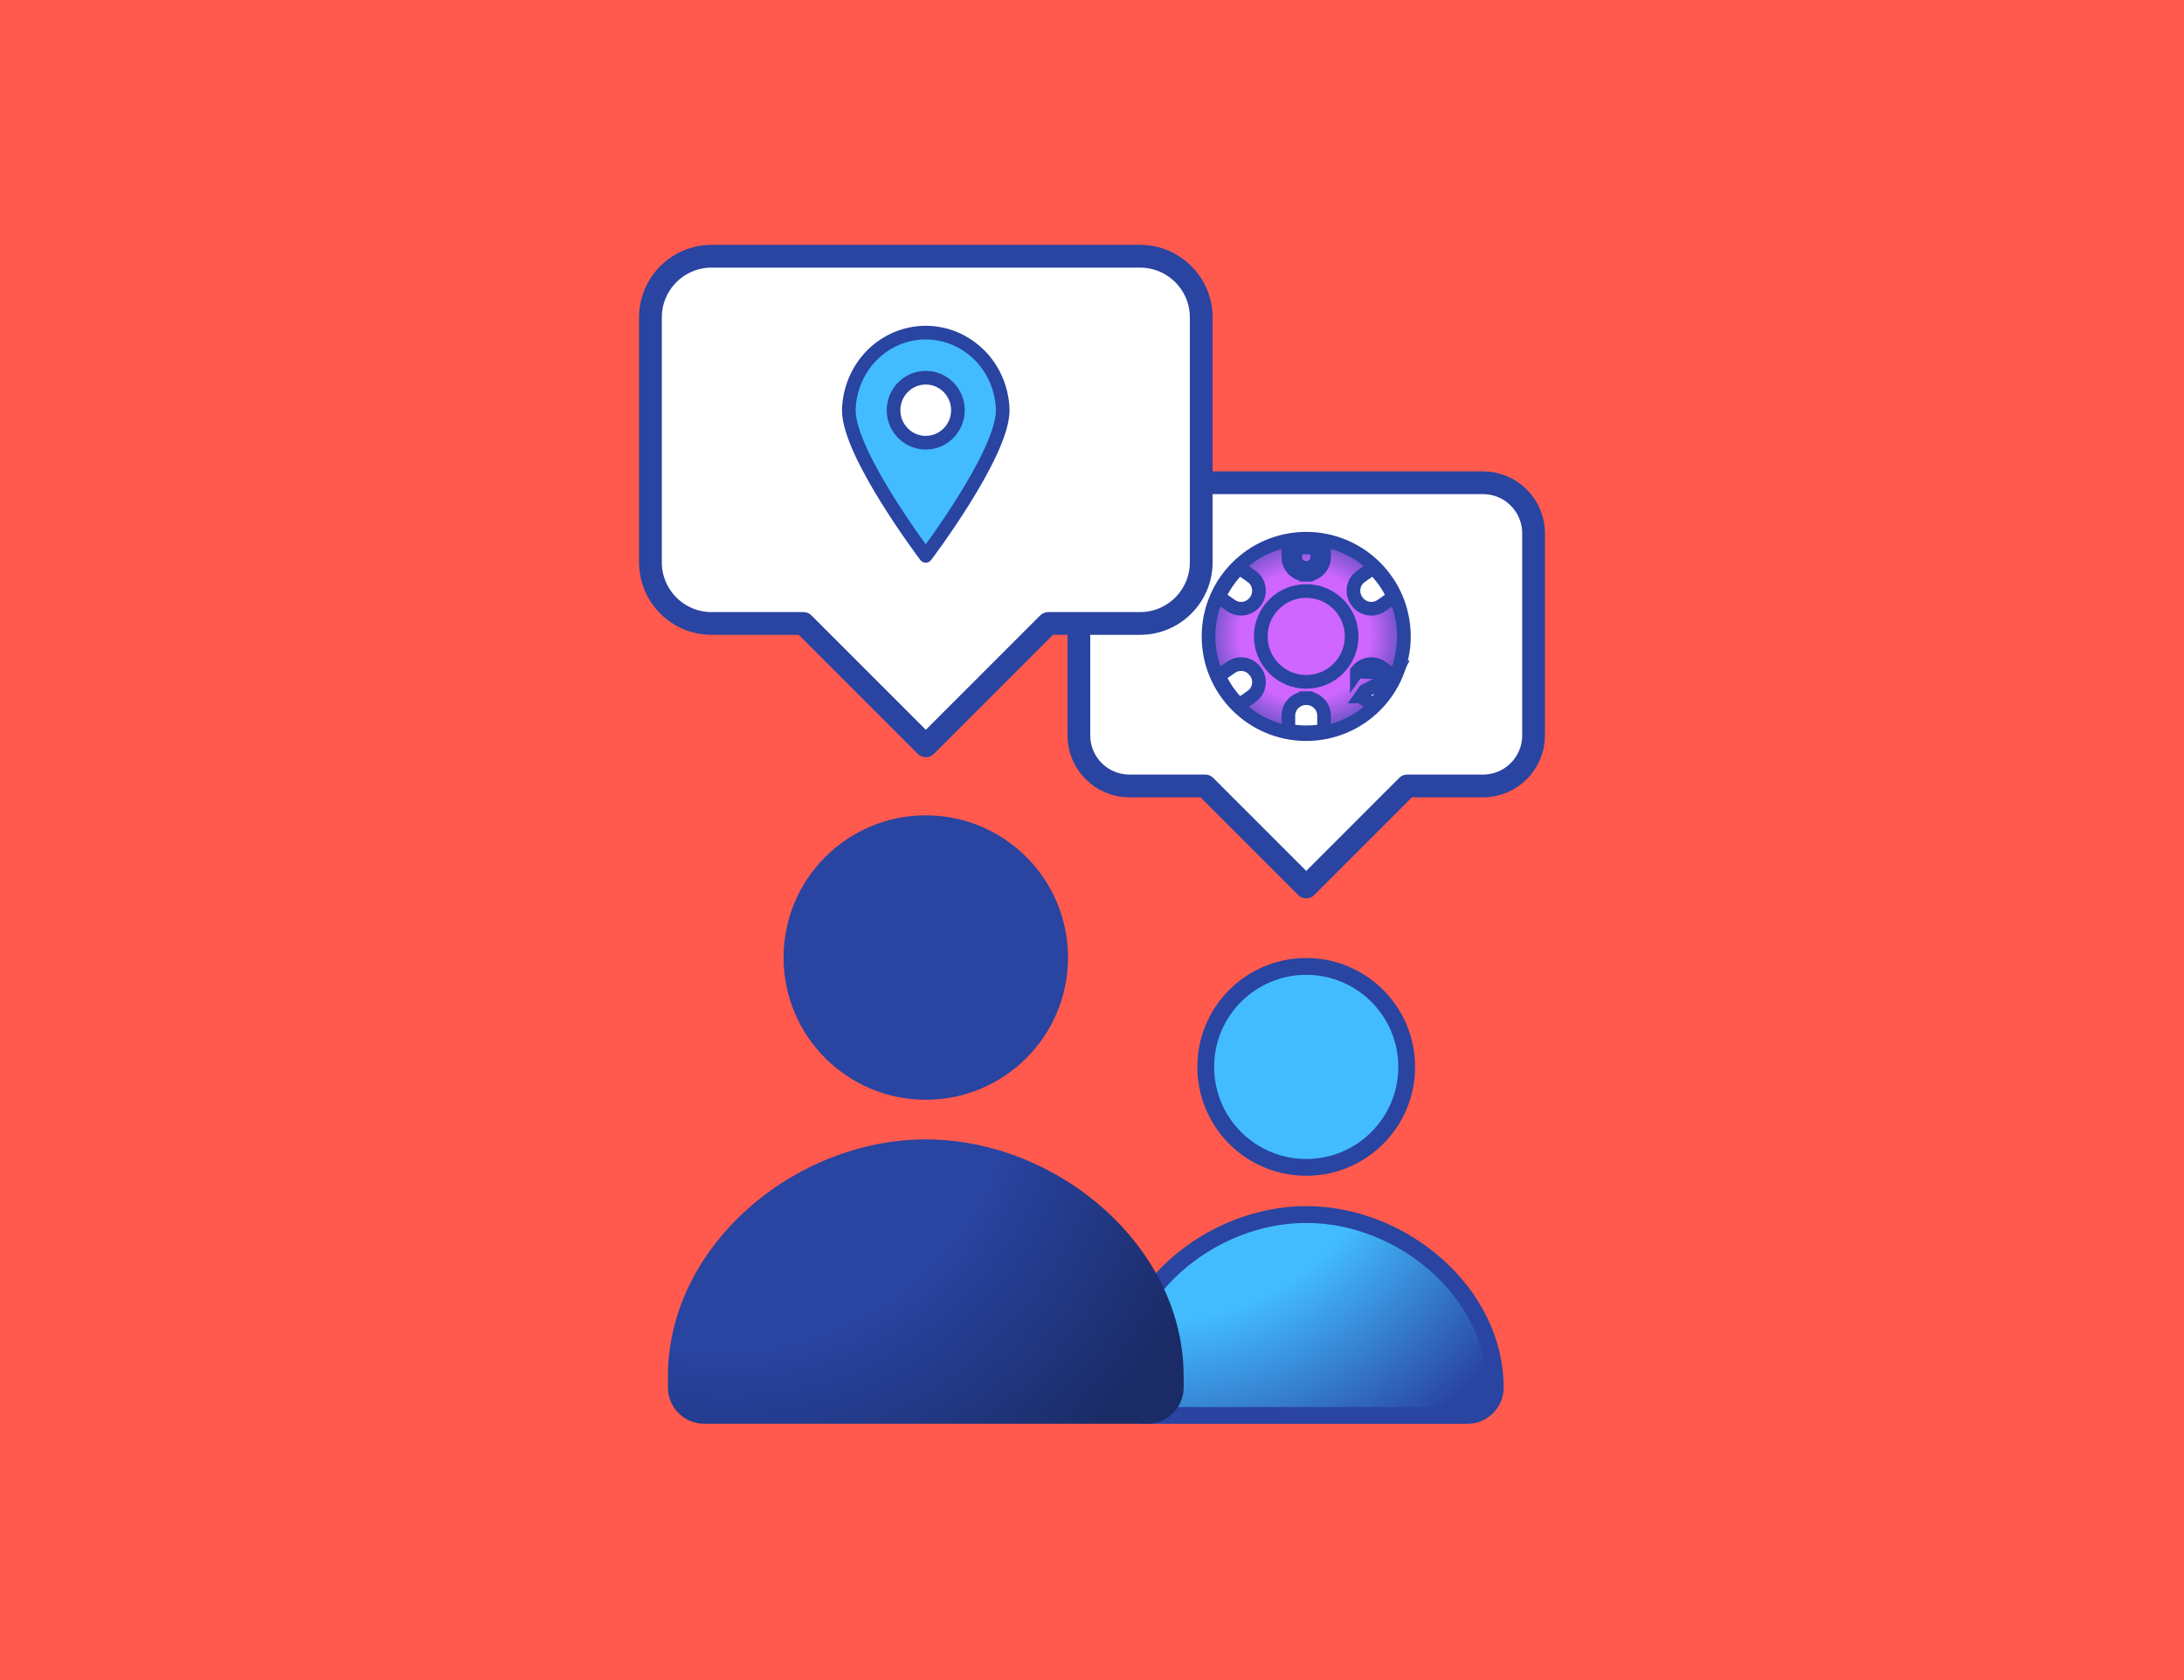
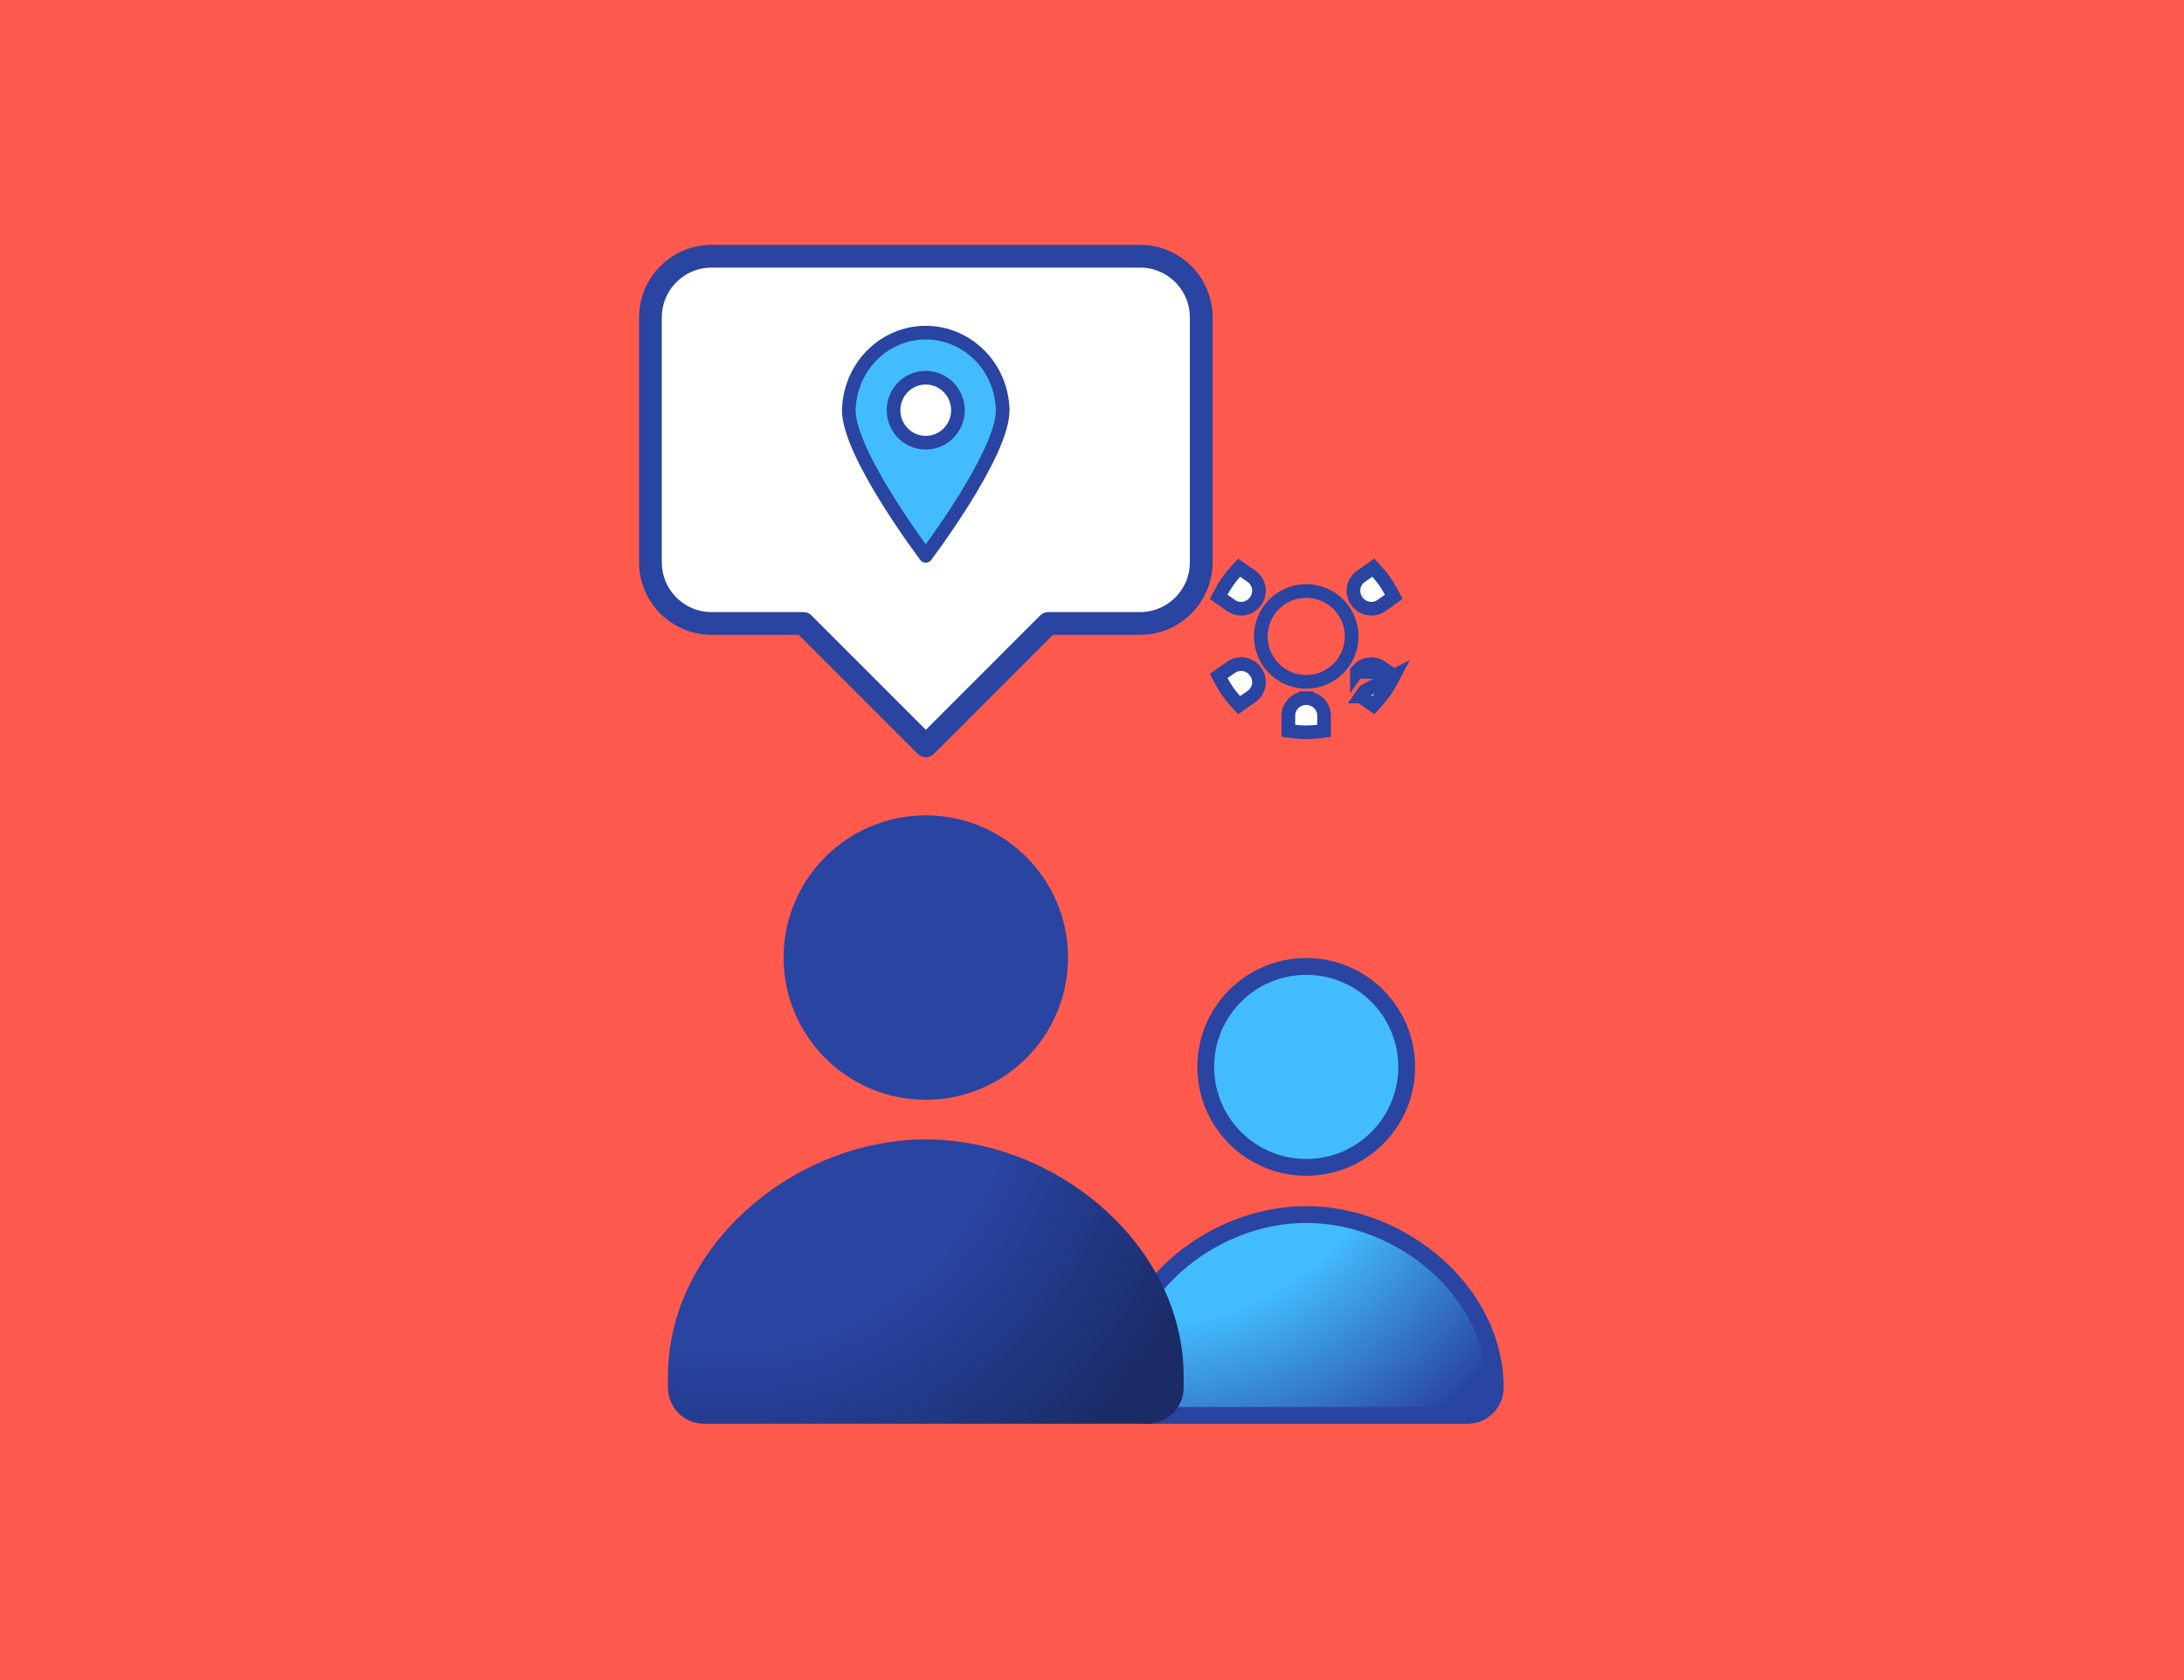
<svg xmlns="http://www.w3.org/2000/svg" width="390" height="300" viewBox="0 0 390 300" fill="none">
  <rect width="390" height="300" fill="#FF5A4D" />
  <path d="M251.196 190.512C251.196 200.422 243.164 208.454 233.254 208.454C223.344 208.454 215.312 200.422 215.312 190.512C215.312 180.602 223.344 172.57 233.254 172.57C243.164 172.57 251.196 180.602 251.196 190.512Z" fill="#43BCFF" stroke="#2944A1" stroke-width="3" />
  <path d="M233.26 216.872C250.487 216.874 267.01 230.866 267.01 247.768C267.01 250.516 264.78 252.745 262.033 252.745H204.488C201.741 252.745 199.511 250.516 199.511 247.768C199.511 230.866 216.024 216.874 233.26 216.872Z" fill="url(#paint0_radial_8106_47177)" stroke="#2944A1" stroke-width="3" />
  <path d="M190.715 170.985C190.715 185.01 179.346 196.379 165.321 196.379C151.296 196.379 139.926 185.01 139.926 170.985C139.926 156.96 151.296 145.59 165.321 145.59C179.346 145.59 190.715 156.96 190.715 170.985Z" fill="#2944A1" />
  <path d="M165.322 203.456C188.693 203.456 211.368 222.406 211.368 245.777V247.758C211.368 251.334 208.467 254.235 204.891 254.235H125.752C122.176 254.235 119.275 251.334 119.275 247.758V245.777C119.275 222.406 141.95 203.456 165.322 203.456Z" fill="url(#paint1_radial_8106_47177)" />
-   <path d="M233.254 158.382L215.214 140.342H201.681C196.703 140.342 192.656 136.306 192.656 131.317V95.227C192.656 90.249 196.692 86.202 201.681 86.202H264.826C269.804 86.202 273.851 90.238 273.851 95.227V131.317C273.851 136.295 269.815 140.342 264.826 140.342H251.293L233.254 158.382Z" fill="white" stroke="#2944A1" stroke-width="4.061" stroke-linecap="round" stroke-linejoin="round" />
  <path d="M165.322 133.18L143.471 111.329H127.08C121.042 111.329 116.149 106.436 116.149 100.398V56.685C116.149 50.647 121.042 45.754 127.08 45.754H203.575C209.613 45.754 214.506 50.647 214.506 56.685V100.398C214.506 106.436 209.613 111.329 203.575 111.329H187.184L165.333 133.18H165.322Z" fill="white" stroke="#2944A1" stroke-width="4.061" stroke-linecap="round" stroke-linejoin="round" />
-   <path d="M233.253 131.088C242.888 131.088 250.698 123.277 250.698 113.643C250.698 104.008 242.888 96.198 233.253 96.198C223.619 96.198 215.808 104.008 215.808 113.643C215.808 123.277 223.619 131.088 233.253 131.088Z" fill="url(#paint2_radial_8106_47177)" stroke="#2944A1" stroke-width="2.44" stroke-miterlimit="10" />
  <path d="M233.234 124.663C231.512 124.661 230.067 126.033 230.067 127.798V129.424V130.501L231.136 130.634C231.832 130.721 232.537 130.765 233.252 130.765C233.967 130.765 234.673 130.721 235.369 130.634L236.438 130.501V129.424V127.798C236.438 126.029 234.987 124.663 233.271 124.663H233.271H233.271H233.271H233.271H233.271H233.271H233.271H233.271H233.271H233.271H233.271H233.271H233.271H233.271H233.271H233.271H233.271H233.271H233.271H233.271H233.271H233.271H233.271H233.271H233.27H233.27H233.27H233.27H233.27H233.27H233.27H233.27H233.27H233.27H233.27H233.27H233.27H233.27H233.27H233.27H233.27H233.27H233.27H233.27H233.27H233.27H233.27H233.27H233.27H233.27H233.27H233.269H233.269H233.269H233.269H233.269H233.269H233.269H233.269H233.269H233.269H233.269H233.269H233.269H233.269H233.269H233.269H233.269H233.269H233.269H233.269H233.269H233.269H233.269H233.269H233.269H233.269H233.269H233.268H233.268H233.268H233.268H233.268H233.268H233.268H233.268H233.268H233.268H233.268H233.268H233.268H233.268H233.268H233.268H233.268H233.268H233.268H233.268H233.268H233.268H233.268H233.268H233.268H233.268H233.268H233.267H233.267H233.267H233.267H233.267H233.267H233.267H233.267H233.267H233.267H233.267H233.267H233.267H233.267H233.267H233.267H233.267H233.267H233.267H233.267H233.267H233.267H233.267H233.267H233.267H233.267H233.267H233.266H233.266H233.266H233.266H233.266H233.266H233.266H233.266H233.266H233.266H233.266H233.266H233.266H233.266H233.266H233.266H233.266H233.266H233.266H233.266H233.266H233.266H233.266H233.266H233.266H233.266H233.265H233.265H233.265H233.265H233.265H233.265H233.265H233.265H233.265H233.265H233.265H233.265H233.265H233.265H233.265H233.265H233.265H233.265H233.265H233.265H233.265H233.265H233.265H233.265H233.265H233.265H233.265H233.264H233.264H233.264H233.264H233.264H233.264H233.264H233.264H233.264H233.264H233.264H233.264H233.264H233.264H233.264H233.264H233.264H233.264H233.264H233.264H233.264H233.264H233.264H233.264H233.264H233.264H233.264H233.263H233.263H233.263H233.263H233.263H233.263H233.263H233.263H233.263H233.263H233.263H233.263H233.263H233.263H233.263H233.263H233.263H233.263H233.263H233.263H233.263H233.263H233.263H233.263H233.263H233.263H233.263H233.262H233.262H233.262H233.262H233.262H233.262H233.262H233.262H233.262H233.262H233.262H233.262H233.262H233.262H233.262H233.262H233.262H233.262H233.262H233.262H233.262H233.262H233.262H233.262H233.262H233.262H233.262H233.261H233.261H233.261H233.261H233.261H233.261H233.261H233.261H233.261H233.261H233.261H233.261H233.261H233.261H233.261H233.261H233.261H233.261H233.261H233.261H233.261H233.261H233.261H233.261H233.261H233.261H233.261H233.26H233.26H233.26H233.26H233.26H233.26H233.26H233.26H233.26H233.26H233.26H233.26H233.26H233.26H233.26H233.26H233.26H233.26H233.26H233.26H233.26H233.26H233.26H233.26H233.26H233.26H233.259H233.259H233.259H233.259H233.259H233.259H233.259H233.259H233.259H233.259H233.259H233.259H233.259H233.259H233.259H233.259H233.259H233.259H233.259H233.259H233.259H233.259H233.259H233.259H233.259H233.259H233.259H233.258H233.258H233.258H233.258H233.258H233.258H233.258H233.258H233.258H233.258H233.258H233.258H233.258H233.258H233.258H233.258H233.258H233.258H233.258H233.258H233.258H233.258H233.258H233.258H233.258H233.258H233.258H233.257H233.257H233.257H233.257H233.257H233.257H233.257H233.257H233.257H233.257H233.257H233.257H233.257H233.257H233.257H233.257H233.257H233.257H233.257H233.257H233.257H233.257H233.257H233.257H233.257H233.257H233.257H233.256H233.256H233.256H233.256H233.256H233.256H233.256H233.256H233.256H233.256H233.256H233.256H233.256H233.256H233.256H233.256H233.256H233.256H233.256H233.256H233.256H233.256H233.256H233.256H233.256H233.256H233.256H233.255H233.255H233.255H233.255H233.255H233.255H233.255H233.255H233.255H233.255H233.255H233.255H233.255H233.255H233.255H233.255H233.255H233.255H233.255H233.255H233.255H233.255H233.255H233.255H233.255H233.255H233.255H233.254H233.254H233.254H233.254H233.254H233.254H233.254H233.254H233.254H233.254H233.254H233.254H233.254H233.254H233.254H233.254H233.254H233.254H233.254H233.254H233.254H233.254H233.254H233.254H233.254H233.254H233.253H233.253H233.253H233.253H233.253H233.253H233.253H233.253H233.253H233.253H233.253H233.253H233.253H233.253H233.253H233.253H233.253H233.253H233.253H233.253H233.253H233.253H233.253H233.253H233.253H233.253H233.253H233.252H233.252H233.252H233.252H233.252H233.252H233.252H233.252H233.252H233.252H233.252H233.252H233.252H233.252H233.252H233.252H233.252H233.252H233.252H233.252H233.252H233.252H233.252H233.252H233.252H233.252H233.252H233.251H233.251H233.251H233.251H233.251H233.251H233.251H233.251H233.251H233.251H233.251H233.251H233.251H233.251H233.251H233.251H233.251H233.251H233.251H233.251H233.251H233.251H233.251H233.251H233.251H233.251H233.251H233.25H233.25H233.25H233.25H233.25H233.25H233.25H233.25H233.25H233.25H233.25H233.25H233.25H233.25H233.25H233.25H233.25H233.25H233.25H233.25H233.25H233.25H233.25H233.25H233.25H233.25H233.25H233.249H233.249H233.249H233.249H233.249H233.249H233.249H233.249H233.249H233.249H233.249H233.249H233.249H233.249H233.249H233.249H233.249H233.249H233.249H233.249H233.249H233.249H233.249H233.249H233.249H233.249H233.249H233.248H233.248H233.248H233.248H233.248H233.248H233.248H233.248H233.248H233.248H233.248H233.248H233.248H233.248H233.248H233.248H233.248H233.248H233.248H233.248H233.248H233.248H233.248H233.248H233.248H233.248H233.247H233.247H233.247H233.247H233.247H233.247H233.247H233.247H233.247H233.247H233.247H233.247H233.247H233.247H233.247H233.247H233.247H233.247H233.247H233.247H233.247H233.247H233.247H233.247H233.247H233.247H233.247H233.246H233.246H233.246H233.246H233.246H233.246H233.246H233.246H233.246H233.246H233.246H233.246H233.246H233.246H233.246H233.246H233.246H233.246H233.246H233.246H233.246H233.246H233.246H233.246H233.246H233.246H233.246H233.245H233.245H233.245H233.245H233.245H233.245H233.245H233.245H233.245H233.245H233.245H233.245H233.245H233.245H233.245H233.245H233.245H233.245H233.245H233.245H233.245H233.245H233.245H233.245H233.245H233.245H233.245H233.244H233.244H233.244H233.244H233.244H233.244H233.244H233.244H233.244H233.244H233.244H233.244H233.244H233.244H233.244H233.244H233.244H233.244H233.244H233.244H233.244H233.244H233.244H233.244H233.244H233.244H233.244H233.243H233.243H233.243H233.243H233.243H233.243H233.243H233.243H233.243H233.243H233.243H233.243H233.243H233.243H233.243H233.243H233.243H233.243H233.243H233.243H233.243H233.243H233.243H233.243H233.243H233.243H233.243H233.242H233.242H233.242H233.242H233.242H233.242H233.242H233.242H233.242H233.242H233.242H233.242H233.242H233.242H233.242H233.242H233.242H233.242H233.242H233.242H233.242H233.242H233.242H233.242H233.242H233.242H233.241H233.241H233.241H233.241H233.241H233.241H233.241H233.241H233.241H233.241H233.241H233.241H233.241H233.241H233.241H233.241H233.241H233.241H233.241H233.241H233.241H233.241H233.241H233.241H233.241H233.241H233.241H233.24H233.24H233.24H233.24H233.24H233.24H233.24H233.24H233.24H233.24H233.24H233.24H233.24H233.24H233.24H233.24H233.24H233.24H233.24H233.24H233.24H233.24H233.24H233.24H233.24H233.24H233.24H233.239H233.239H233.239H233.239H233.239H233.239H233.239H233.239H233.239H233.239H233.239H233.239H233.239H233.239H233.239H233.239H233.239H233.239H233.239H233.239H233.239H233.239H233.239H233.239H233.239H233.239H233.239H233.238H233.238H233.238H233.238H233.238H233.238H233.238H233.238H233.238H233.238H233.238H233.238H233.238H233.238H233.238H233.238H233.238H233.238H233.238H233.238H233.238H233.238H233.238H233.238H233.238H233.238H233.238H233.237H233.237H233.237H233.237H233.237H233.237H233.237H233.237H233.237H233.237H233.237H233.237H233.237H233.237H233.237H233.237H233.237H233.237H233.237H233.237H233.237H233.237H233.237H233.237H233.237H233.237H233.237H233.236H233.236H233.236H233.236H233.236H233.236H233.236H233.236H233.236H233.236H233.236H233.236H233.236H233.236H233.236H233.236H233.236H233.236H233.236H233.236H233.236H233.236H233.236H233.236H233.236H233.236H233.235H233.235H233.235H233.235H233.235H233.235H233.235H233.235H233.235H233.235H233.235H233.235H233.235H233.235H233.235H233.235H233.235H233.235H233.235H233.235H233.235H233.235H233.235H233.235H233.235H233.235H233.235H233.234H233.234H233.234H233.234H233.234H233.234ZM233.234 124.663C233.235 124.663 233.235 124.663 233.236 124.663L233.233 125.883V124.663H233.233H233.233H233.233H233.233H233.233H233.233H233.234H233.234H233.234H233.234H233.234H233.234H233.234H233.234H233.234H233.234H233.234H233.234H233.234H233.234H233.234H233.234H233.234H233.234H233.234H233.234H233.234H233.234H233.234Z" fill="white" stroke="#2944A1" stroke-width="2.44" />
  <path d="M248.886 120.707L248.383 121.659C247.717 122.916 246.9 124.076 245.956 125.12L245.234 125.919L244.352 125.302L243.021 124.372L243.02 124.372L243.719 123.372L248.886 120.707ZM248.886 120.707L248.004 120.089M248.886 120.707L248.004 120.089M248.004 120.089L246.673 119.156L246.672 119.156C245.235 118.15 243.297 118.534 242.306 119.928M248.004 120.089L242.306 119.928M242.306 119.928C242.303 119.932 242.3 119.936 242.297 119.939L242.297 119.94L242.306 119.928Z" fill="white" stroke="#2944A1" stroke-width="2.44" />
  <path d="M248.005 107.201L248.887 106.583L248.383 105.631C247.718 104.375 246.9 103.212 245.953 102.167L245.231 101.369L244.349 101.986L243.02 102.917C243.02 102.917 243.02 102.917 243.02 102.917C243.02 102.917 243.02 102.917 243.02 102.917C241.572 103.931 241.281 105.904 242.273 107.312L242.294 107.342L242.3 107.349L242.3 107.349C242.302 107.352 242.305 107.356 242.307 107.359C243.296 108.753 245.234 109.141 246.673 108.134L246.673 108.134L248.005 107.201Z" fill="white" stroke="#2944A1" stroke-width="2.44" />
-   <path d="M233.27 102.624C234.993 102.626 236.438 101.254 236.438 99.489V97.865V96.788L235.369 96.655C234.673 96.568 233.967 96.525 233.252 96.525C232.537 96.525 231.832 96.568 231.136 96.655L230.067 96.788V97.865V99.489C230.067 101.258 231.517 102.624 233.233 102.624H233.233H233.233H233.233H233.233H233.233H233.233H233.234H233.234H233.234H233.234H233.234H233.234H233.234H233.234H233.234H233.234H233.234H233.234H233.234H233.234H233.234H233.234H233.234H233.234H233.234H233.234H233.234H233.234H233.234H233.234H233.234H233.234H233.234H233.235H233.235H233.235H233.235H233.235H233.235H233.235H233.235H233.235H233.235H233.235H233.235H233.235H233.235H233.235H233.235H233.235H233.235H233.235H233.235H233.235H233.235H233.235H233.235H233.235H233.235H233.235H233.236H233.236H233.236H233.236H233.236H233.236H233.236H233.236H233.236H233.236H233.236H233.236H233.236H233.236H233.236H233.236H233.236H233.236H233.236H233.236H233.236H233.236H233.236H233.236H233.236H233.236H233.237H233.237H233.237H233.237H233.237H233.237H233.237H233.237H233.237H233.237H233.237H233.237H233.237H233.237H233.237H233.237H233.237H233.237H233.237H233.237H233.237H233.237H233.237H233.237H233.237H233.237H233.237H233.238H233.238H233.238H233.238H233.238H233.238H233.238H233.238H233.238H233.238H233.238H233.238H233.238H233.238H233.238H233.238H233.238H233.238H233.238H233.238H233.238H233.238H233.238H233.238H233.238H233.238H233.238H233.239H233.239H233.239H233.239H233.239H233.239H233.239H233.239H233.239H233.239H233.239H233.239H233.239H233.239H233.239H233.239H233.239H233.239H233.239H233.239H233.239H233.239H233.239H233.239H233.239H233.239H233.239H233.24H233.24H233.24H233.24H233.24H233.24H233.24H233.24H233.24H233.24H233.24H233.24H233.24H233.24H233.24H233.24H233.24H233.24H233.24H233.24H233.24H233.24H233.24H233.24H233.24H233.24H233.24H233.241H233.241H233.241H233.241H233.241H233.241H233.241H233.241H233.241H233.241H233.241H233.241H233.241H233.241H233.241H233.241H233.241H233.241H233.241H233.241H233.241H233.241H233.241H233.241H233.241H233.241H233.241H233.242H233.242H233.242H233.242H233.242H233.242H233.242H233.242H233.242H233.242H233.242H233.242H233.242H233.242H233.242H233.242H233.242H233.242H233.242H233.242H233.242H233.242H233.242H233.242H233.242H233.242H233.243H233.243H233.243H233.243H233.243H233.243H233.243H233.243H233.243H233.243H233.243H233.243H233.243H233.243H233.243H233.243H233.243H233.243H233.243H233.243H233.243H233.243H233.243H233.243H233.243H233.243H233.243H233.244H233.244H233.244H233.244H233.244H233.244H233.244H233.244H233.244H233.244H233.244H233.244H233.244H233.244H233.244H233.244H233.244H233.244H233.244H233.244H233.244H233.244H233.244H233.244H233.244H233.244H233.244H233.245H233.245H233.245H233.245H233.245H233.245H233.245H233.245H233.245H233.245H233.245H233.245H233.245H233.245H233.245H233.245H233.245H233.245H233.245H233.245H233.245H233.245H233.245H233.245H233.245H233.245H233.245H233.246H233.246H233.246H233.246H233.246H233.246H233.246H233.246H233.246H233.246H233.246H233.246H233.246H233.246H233.246H233.246H233.246H233.246H233.246H233.246H233.246H233.246H233.246H233.246H233.246H233.246H233.246H233.247H233.247H233.247H233.247H233.247H233.247H233.247H233.247H233.247H233.247H233.247H233.247H233.247H233.247H233.247H233.247H233.247H233.247H233.247H233.247H233.247H233.247H233.247H233.247H233.247H233.247H233.247H233.248H233.248H233.248H233.248H233.248H233.248H233.248H233.248H233.248H233.248H233.248H233.248H233.248H233.248H233.248H233.248H233.248H233.248H233.248H233.248H233.248H233.248H233.248H233.248H233.248H233.248H233.249H233.249H233.249H233.249H233.249H233.249H233.249H233.249H233.249H233.249H233.249H233.249H233.249H233.249H233.249H233.249H233.249H233.249H233.249H233.249H233.249H233.249H233.249H233.249H233.249H233.249H233.249H233.25H233.25H233.25H233.25H233.25H233.25H233.25H233.25H233.25H233.25H233.25H233.25H233.25H233.25H233.25H233.25H233.25H233.25H233.25H233.25H233.25H233.25H233.25H233.25H233.25H233.25H233.25H233.251H233.251H233.251H233.251H233.251H233.251H233.251H233.251H233.251H233.251H233.251H233.251H233.251H233.251H233.251H233.251H233.251H233.251H233.251H233.251H233.251H233.251H233.251H233.251H233.251H233.251H233.251H233.252H233.252H233.252H233.252H233.252H233.252H233.252H233.252H233.252H233.252H233.252H233.252H233.252H233.252H233.252H233.252H233.252H233.252H233.252H233.252H233.252H233.252H233.252H233.252H233.252H233.252H233.252H233.253H233.253H233.253H233.253H233.253H233.253H233.253H233.253H233.253H233.253H233.253H233.253H233.253H233.253H233.253H233.253H233.253H233.253H233.253H233.253H233.253H233.253H233.253H233.253H233.253H233.253H233.253H233.254H233.254H233.254H233.254H233.254H233.254H233.254H233.254H233.254H233.254H233.254H233.254H233.254H233.254H233.254H233.254H233.254H233.254H233.254H233.254H233.254H233.254H233.254H233.254H233.254H233.254H233.255H233.255H233.255H233.255H233.255H233.255H233.255H233.255H233.255H233.255H233.255H233.255H233.255H233.255H233.255H233.255H233.255H233.255H233.255H233.255H233.255H233.255H233.255H233.255H233.255H233.255H233.255H233.256H233.256H233.256H233.256H233.256H233.256H233.256H233.256H233.256H233.256H233.256H233.256H233.256H233.256H233.256H233.256H233.256H233.256H233.256H233.256H233.256H233.256H233.256H233.256H233.256H233.256H233.256H233.257H233.257H233.257H233.257H233.257H233.257H233.257H233.257H233.257H233.257H233.257H233.257H233.257H233.257H233.257H233.257H233.257H233.257H233.257H233.257H233.257H233.257H233.257H233.257H233.257H233.257H233.257H233.258H233.258H233.258H233.258H233.258H233.258H233.258H233.258H233.258H233.258H233.258H233.258H233.258H233.258H233.258H233.258H233.258H233.258H233.258H233.258H233.258H233.258H233.258H233.258H233.258H233.258H233.258H233.259H233.259H233.259H233.259H233.259H233.259H233.259H233.259H233.259H233.259H233.259H233.259H233.259H233.259H233.259H233.259H233.259H233.259H233.259H233.259H233.259H233.259H233.259H233.259H233.259H233.259H233.259H233.26H233.26H233.26H233.26H233.26H233.26H233.26H233.26H233.26H233.26H233.26H233.26H233.26H233.26H233.26H233.26H233.26H233.26H233.26H233.26H233.26H233.26H233.26H233.26H233.26H233.26H233.261H233.261H233.261H233.261H233.261H233.261H233.261H233.261H233.261H233.261H233.261H233.261H233.261H233.261H233.261H233.261H233.261H233.261H233.261H233.261H233.261H233.261H233.261H233.261H233.261H233.261H233.261H233.262H233.262H233.262H233.262H233.262H233.262H233.262H233.262H233.262H233.262H233.262H233.262H233.262H233.262H233.262H233.262H233.262H233.262H233.262H233.262H233.262H233.262H233.262H233.262H233.262H233.262H233.262H233.263H233.263H233.263H233.263H233.263H233.263H233.263H233.263H233.263H233.263H233.263H233.263H233.263H233.263H233.263H233.263H233.263H233.263H233.263H233.263H233.263H233.263H233.263H233.263H233.263H233.263H233.263H233.264H233.264H233.264H233.264H233.264H233.264H233.264H233.264H233.264H233.264H233.264H233.264H233.264H233.264H233.264H233.264H233.264H233.264H233.264H233.264H233.264H233.264H233.264H233.264H233.264H233.264H233.264H233.265H233.265H233.265H233.265H233.265H233.265H233.265H233.265H233.265H233.265H233.265H233.265H233.265H233.265H233.265H233.265H233.265H233.265H233.265H233.265H233.265H233.265H233.265H233.265H233.265H233.265H233.265H233.266H233.266H233.266H233.266H233.266H233.266H233.266H233.266H233.266H233.266H233.266H233.266H233.266H233.266H233.266H233.266H233.266H233.266H233.266H233.266H233.266H233.266H233.266H233.266H233.266H233.266H233.267H233.267H233.267H233.267H233.267H233.267H233.267H233.267H233.267H233.267H233.267H233.267H233.267H233.267H233.267H233.267H233.267H233.267H233.267H233.267H233.267H233.267H233.267H233.267H233.267H233.267H233.267H233.268H233.268H233.268H233.268H233.268H233.268H233.268H233.268H233.268H233.268H233.268H233.268H233.268H233.268H233.268H233.268H233.268H233.268H233.268H233.268H233.268H233.268H233.268H233.268H233.268H233.268H233.268H233.269H233.269H233.269H233.269H233.269H233.269H233.269H233.269H233.269H233.269H233.269H233.269H233.269H233.269H233.269H233.269H233.269H233.269H233.269H233.269H233.269H233.269H233.269H233.269H233.269H233.269H233.269H233.27H233.27H233.27H233.27H233.27H233.27H233.27H233.27H233.27H233.27H233.27H233.27H233.27H233.27H233.27H233.27H233.27H233.27H233.27H233.27H233.27H233.27H233.27H233.27ZM233.27 102.624C233.27 102.624 233.269 102.624 233.269 102.624L233.271 101.404M233.27 102.624H233.27H233.27H233.27H233.27H233.271H233.271H233.271H233.271H233.271H233.271H233.271H233.271H233.271H233.271H233.271H233.271H233.271H233.271H233.271H233.271H233.271H233.271H233.271H233.271H233.271H233.271H233.271H233.271H233.271V101.404M233.271 101.404H233.252H233.233C232.165 101.404 231.287 100.558 231.287 99.489V97.865C231.932 97.785 232.587 97.745 233.252 97.745C233.918 97.745 234.573 97.785 235.218 97.865V99.489C235.218 100.558 234.342 101.406 233.271 101.404Z" fill="white" stroke="#2944A1" stroke-width="2.44" />
  <path d="M224.208 107.349L224.213 107.342L224.235 107.312C225.228 105.903 224.934 103.933 223.489 102.918L223.488 102.917L222.159 101.986L221.277 101.369L220.555 102.167C219.607 103.212 218.79 104.375 218.125 105.631L217.621 106.583L218.503 107.201L219.834 108.134L219.836 108.135C221.272 109.139 223.209 108.753 224.2 107.36C224.203 107.356 224.205 107.352 224.208 107.349L224.208 107.349Z" fill="white" stroke="#2944A1" stroke-width="2.44" />
  <path d="M220.55 125.119L221.272 125.918L222.155 125.3L223.484 124.368C223.485 124.368 223.485 124.368 223.486 124.367C224.936 123.354 225.227 121.381 224.235 119.973L224.214 119.942L224.208 119.936L224.208 119.935C224.206 119.932 224.203 119.928 224.2 119.924C223.208 118.53 221.271 118.146 219.833 119.152L219.832 119.153L218.501 120.085L217.619 120.703L218.123 121.655C218.788 122.912 219.605 124.074 220.55 125.119Z" fill="white" stroke="#2944A1" stroke-width="2.44" />
  <path d="M233.253 121.755C237.734 121.755 241.366 118.123 241.366 113.642C241.366 109.161 237.734 105.529 233.253 105.529C228.772 105.529 225.139 109.161 225.139 113.642C225.139 118.123 228.772 121.755 233.253 121.755Z" stroke="#2944A1" stroke-width="2.44" stroke-linecap="round" />
  <path fill-rule="evenodd" clip-rule="evenodd" d="M174.935 63.44C177.504 66.031 178.982 69.564 179.057 73.269C179.057 81.095 165.31 99.252 165.31 99.252C165.31 99.252 151.574 81.095 151.574 73.269C151.649 69.564 153.137 66.031 155.696 63.44C158.266 60.85 161.713 59.394 165.31 59.394C168.907 59.394 172.355 60.85 174.924 63.44H174.935ZM165.31 79.05C168.49 79.05 171.059 76.448 171.059 73.247C171.059 70.046 168.49 67.445 165.31 67.445C162.13 67.445 159.561 70.046 159.561 73.247C159.561 76.448 162.13 79.05 165.31 79.05Z" fill="#43BCFF" stroke="#2944A1" stroke-width="2.437" stroke-linecap="round" stroke-linejoin="round" />
  <defs>
    <radialGradient id="paint0_radial_8106_47177" cx="0" cy="0" r="1" gradientUnits="userSpaceOnUse" gradientTransform="translate(205.923 191.187) scale(79.664 79.664)">
      <stop offset="0.56" stop-color="#43BCFF" />
      <stop offset="1" stop-color="#2944A1" />
    </radialGradient>
    <radialGradient id="paint1_radial_8106_47177" cx="0" cy="0" r="1" gradientUnits="userSpaceOnUse" gradientTransform="translate(129.649 189.485) scale(93.089 93.089)">
      <stop offset="0.56" stop-color="#2944A1" />
      <stop offset="1" stop-color="#1A2B66" />
    </radialGradient>
    <radialGradient id="paint2_radial_8106_47177" cx="0" cy="0" r="1" gradientUnits="userSpaceOnUse" gradientTransform="translate(233.033 113.515) scale(20.848 20.848)">
      <stop offset="0.56" stop-color="#CE66FF" />
      <stop offset="1" stop-color="#2944A1" />
    </radialGradient>
  </defs>
</svg>